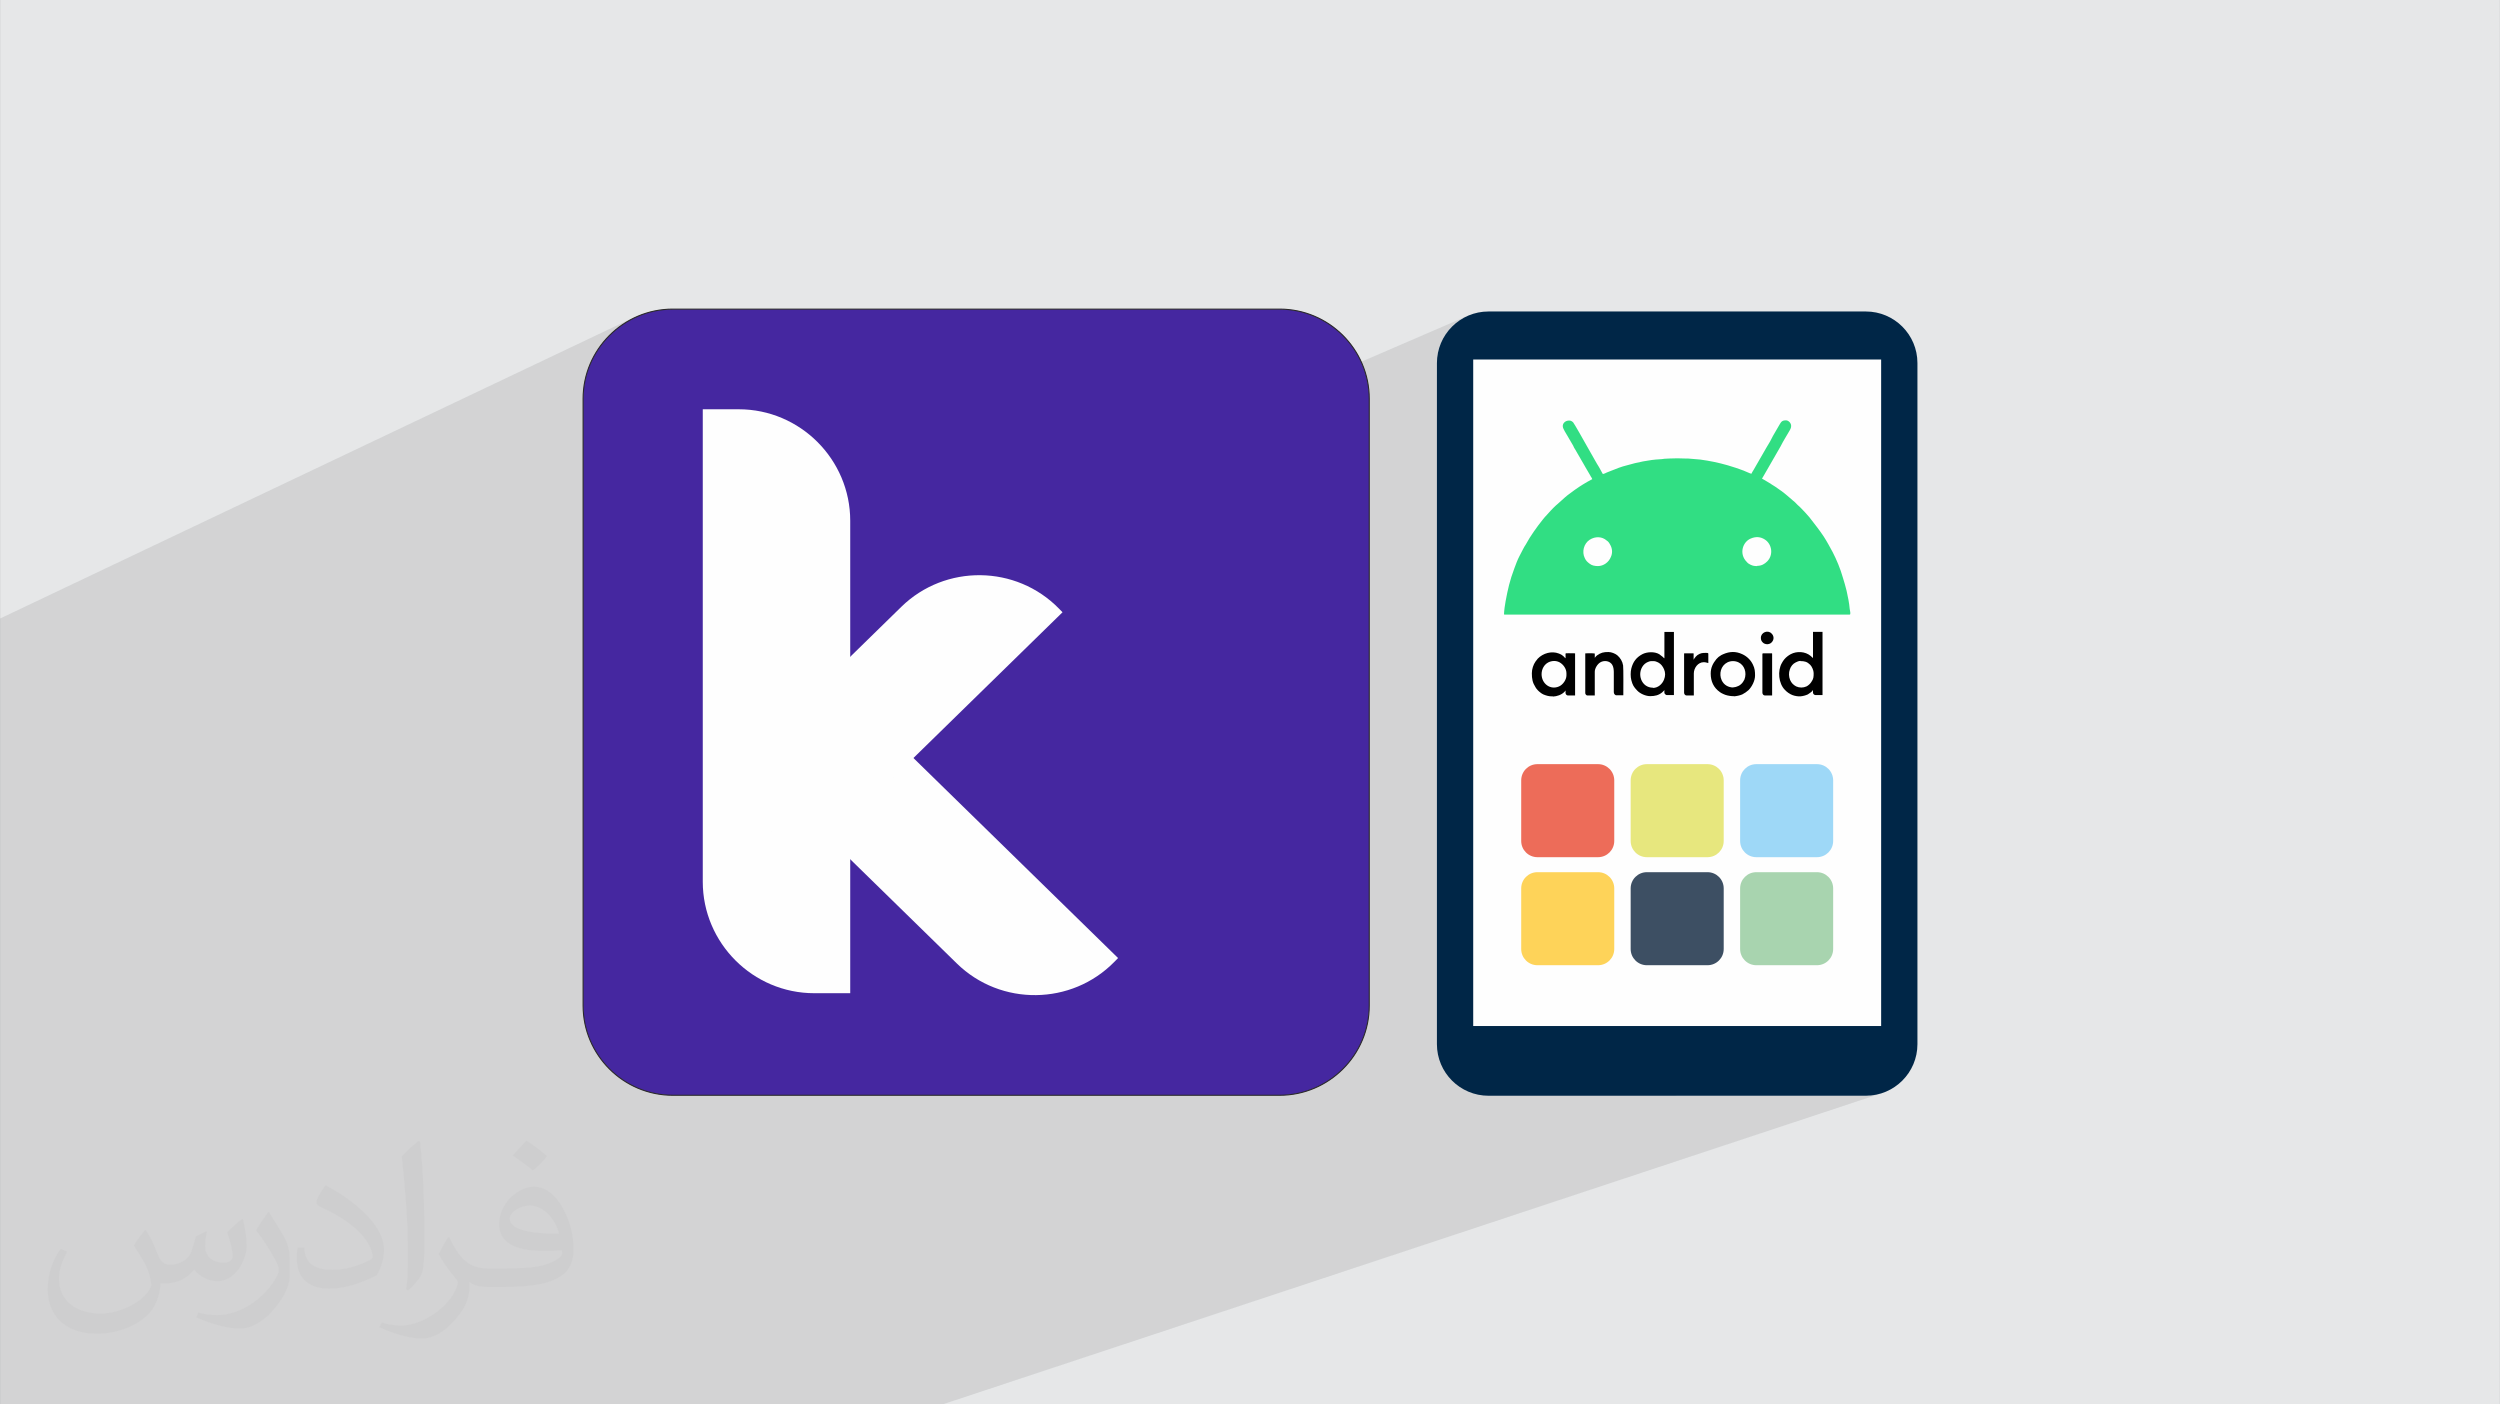
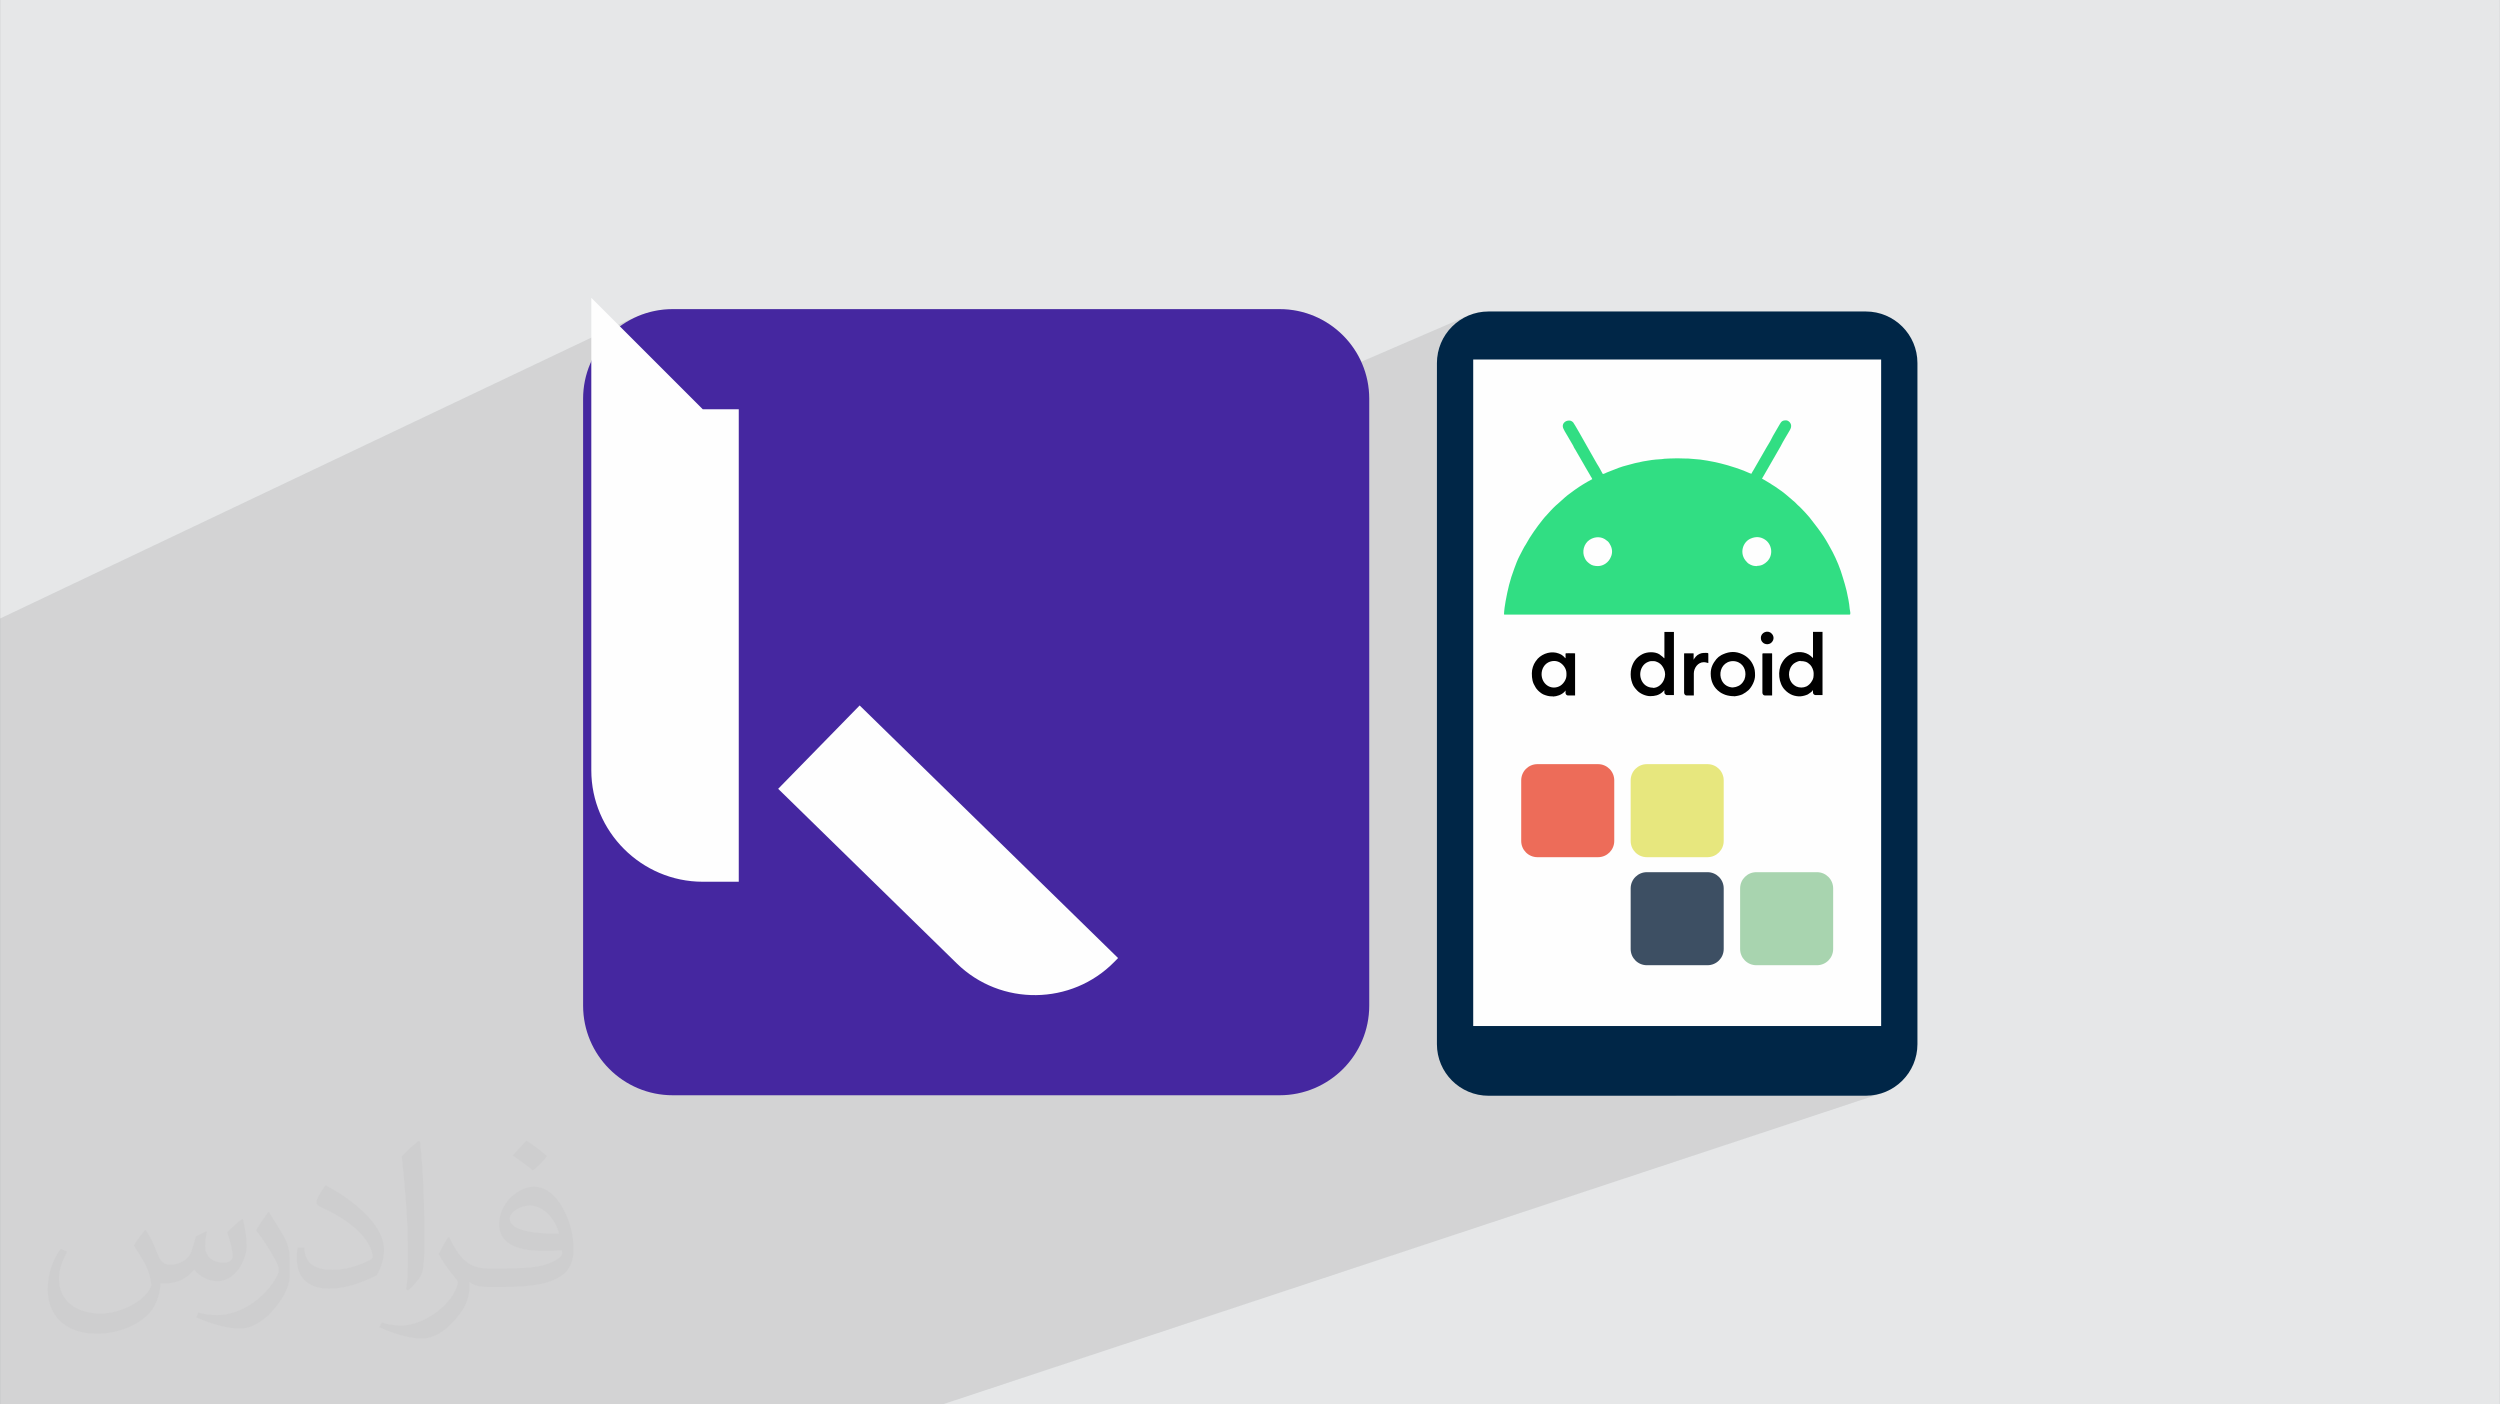
<svg xmlns="http://www.w3.org/2000/svg" xml:space="preserve" width="3.708in" height="2.083in" version="1.0" style="shape-rendering:geometricPrecision; text-rendering:geometricPrecision; image-rendering:optimizeQuality; fill-rule:evenodd; clip-rule:evenodd" viewBox="0 0 3702.73 2080.18">
  <rect x="0" y="0" width="3702.73" height="2080.18" fill="#808080" stroke="none" />
  <defs>
    <style type="text/css">
   
    .fil14 {fill:black}
    .fil15 {fill:#31DE83}
    .fil5 {fill:#4527A0}
    .fil0 {fill:#E6E7E8}
    .fil7 {fill:#FEFEFE}
    .fil9 {fill:#E7E77E;fill-rule:nonzero}
    .fil13 {fill:#A8D4AF;fill-rule:nonzero}
    .fil3 {fill:#002647;fill-rule:nonzero}
    .fil6 {fill:#2B2A29;fill-rule:nonzero}
    .fil12 {fill:#3D4F63;fill-rule:nonzero}
    .fil10 {fill:#9ED8F7;fill-rule:nonzero}
    .fil8 {fill:#ED6C59;fill-rule:nonzero}
    .fil11 {fill:#FED359;fill-rule:nonzero}
    .fil4 {fill:#FEFEFE;fill-rule:nonzero}
    .fil2 {fill:#373435;fill-opacity:0.031}
    .fil1 {fill:#2B2A29;fill-opacity:0.102}
   
  </style>
  </defs>
  <g id="Layer_x0020_1">
    <path class="fil0" d="M-0 0l3702.73 0 0 2080.18 -3702.73 0 0 -2080.18z" />
    <path class="fil1" d="M1130.16 2080.18l-249.32 0 -60.17 0 -3.38 0 -77.79 0 -59.21 0 -3.44 0 -17.29 0 -37.1 0 -2.06 0 -2.4 0 -1.53 0 -14.52 0 -2.89 0 -1.32 0 -57.83 0 -3.5 0 -16.59 0 -61.19 0 -15.18 0 -9.32 0 -3.42 0 -26.94 0 -16.95 0 -6.74 0 -24.68 0 -49.17 0 -8.01 0 -3.47 0 -14.92 0 -12.69 0 -47.71 0 -50.43 0 -6.69 0 -3.53 0 -14.26 0 -13.98 0 -47.06 0 -6.39 0 -36.89 0 -31 0 -9.19 0 0 -20.9 0 -0.68 0 -13.02 0 -1.46 0 -1.01 0 -1.98 0 -1.23 0 -2.79 0 -1.34 0 -1.14 0 -0.78 0 -0.98 0 -5.23 0 -2.07 0 -0.03 0 -3.03 0 -0.46 0 -1.08 0 -0.1 0 -0.97 0 -2.28 0 -4.56 0 -0.36 0 -4.01 0 -2.71 0 -1.62 0 -0.17 0 -0.79 0 -2.11 0 -0.35 0 -1.52 0 -2.7 0 -1.85 0 -0.35 0 -0.48 0 -0.05 0 -0.45 0 -0.26 0 -0.35 0 -0.16 0 -0.33 0 -0.16 0 -0.63 0 -2.71 0 -2.65 0 -1.28 0 -3.29 0 -1.07 0 -0.96 0 -0.17 0 -2.43 0 -1.81 0 -3.31 0 -2.85 0 -1.47 0 -1.31 0 -0.06 0 -0.1 0 -0.29 0 -0.25 0 -0.1 0 -0.72 0 -1.64 0 -2.81 0 -1.1 0 -1.54 0 -0.25 0 -2.64 0 -1 0 -1.21 0 -0.15 0 -0.07 0 -0.42 0 -0.03 0 -0.55 0 -1.45 0 -0.6 0 -0.11 0 -0.64 0 -0 0 -0.02 0 -2.11 0 -0 0 -0.26 0 -2.68 0 -1.89 0 -0.36 0 -0.07 0 -1 0 -1.12 0 -0.29 0 -1.12 0 -0.46 0 -0.02 0 -1.88 0 -2.09 0 -1.83 0 -0.02 0 -0.64 0 -0.91 0 -0.34 0 -0.05 0 -3.33 0 -0.08 0 -0.17 0 -1.5 0 -0.81 0 -0.34 0 -0.07 0 -0.19 0 -0.15 0 -1.18 0 -1.38 0 -0.27 0 -0.62 0 -0.5 0 -5.81 0 -2.32 0 -0.01 0 -0.09 0 -1.43 0 -3.78 0 -4.76 0 -0 0 -0.13 0 -2.53 0 -3.97 0 -0.83 0 -0.53 0 -1.88 0 -0.94 0 -2.41 0 -0.26 0 -4.08 0 -0.4 0 -1.27 0 -0.4 0 -1.78 0 -3.33 0 -0.13 0 -2.43 0 -4.58 0 -2.42 0 -2.51 0 -4.75 0 -0.96 0 -0.19 0 -0.65 0 -27.03 0 -0.45 0 -0.16 0 -7.7 0 -26.26 0 -0.9 0 -11.88 0 -1.05 0 -0.13 0 -1.83 0 -2.93 0 -14.33 0 -4.52 0 -1.91 0 -1.45 0 -9.69 0 -0.9 0 -0.75 0 -2.6 0 -9.55 0 -0.58 0 -1.09 0 -5.72 0 -2.14 0 -1.67 0 -0.31 0 -7.54 0 -4.39 0 -8.28 0 -2.15 0 -1.53 0 -0.8 0 -0.57 0 -4.21 0 -3.77 0 -1 0 -4.5 0 -1 0 -0.86 0 -2.41 0 -4.33 0 -0.7 0 -0.15 0 -1.13 0 -3.79 0 -11.38 0 -5.47 0 -22.34 0 -5.8 0 -11.42 0 -2.74 0 -14.23 0 -5.23 0 -12.49 0 -11.22 0 -6.69 0 -94.09 0 -6.47 0 -8.37 0 -42.33 0 -82.27 0 -29.32 0 -187.31 0 -22.37 0 -89.86 0 -0.72 0 -64.56 0 -0 0 -4.23 0 -1.6 0 -6.32 0 -0.94 0 -0.75 938.58 -445.9 -5.76 2.96 -5.6 3.23 -0.08 0.05 11.67 -5.54 5.88 -2.66 6.03 -2.38 6.17 -2.09 6.3 -1.79 6.43 -1.49 6.54 -1.17 6.65 -0.85 6.74 -0.51 6.83 -0.17 0 0 898.82 0 6.83 0.17 6.75 0.51 6.64 0.85 6.54 1.17 6.42 1.49 6.3 1.79 6.17 2.09 6.03 2.38 5.88 2.66 5.72 2.93 5.56 3.2 5.39 3.46 5.2 3.7 5.02 3.94 4.82 4.17 4.62 4.4 4.39 4.61 4.17 4.82 3.94 5.02 3.7 5.21 3.46 5.39 3.2 5.56 2.93 5.73 1.27 2.81 158.76 -68.55 -6.69 3.22 -6.3 3.83 -5.89 4.4 -5.43 4.94 -4.93 5.43 -4.4 5.89 -3.83 6.3 -3.22 6.69 -2.57 7.02 -1.89 7.33 -1.16 7.59 -0.39 7.82 0 17.62 53.76 -22.94 604.22 0 0 987.23 -305.14 103.26 282.44 0 7.81 -0.39 7.59 -1.16 7.32 -1.88 -355.01 117.63 -114.28 342.98 114.28 -342.98 -224.75 74.47 -97.18 268.52 97.18 -268.52 -810.4 268.52 -11.15 0 -254.78 0zm-234.39 -1574.63l100.6 -47.67" />
    <path class="fil2" d="M215.96 1821.93c7.07,10.71 11.65,21.01 16.13,32.45 3.33,6.66 5.09,18.93 20.7,18.93 4.57,0 11.13,-1.35 16.95,-4.57 6.55,-3.44 11.54,-8.64 14.15,-16.53l6.24 -21.01 15.19 -7.49 1.04 1.04c-2.08,7.91 -2.59,15.5 -2.59,21.43 0,17.57 15.19,24.23 27.25,24.23 7.07,0 13.42,-3.44 13.42,-9.89 0,-8.32 -3.53,-22.47 -8.12,-35.16 7.07,-7.07 14.15,-14.15 22.26,-19.87l1.25 0.63c3.53,14.98 5.51,29.75 5.51,39.63 0,9.67 -4.27,20.39 -7.8,27.36 -7.28,13.73 -20.18,24.65 -35.78,24.65 -11.85,0 -25.06,-5.93 -34.12,-16.95l-0.52 0c-8.53,10.61 -21.74,20.18 -42.86,20.18l-6.55 0c-1.04,13.94 -4.05,23.81 -8.64,32.66 -12.58,24.54 -49.92,41.92 -85.08,41.92 -48.89,0 -73.43,-28.19 -73.43,-65.73 0,-23.19 7.59,-44.72 19.24,-60.01l9.56 3.95c-7.28,13.94 -12.17,27.04 -12.17,39.94 0,35.16 28.61,51.9 61.58,51.9 30.58,0 68.44,-19.45 75.31,-42.02 -2.59,-24.65 -11.85,-36.19 -26,-58.66 4.27,-7.49 9.78,-14.98 16.64,-22.98l1.25 0 0 0 0 0 -0.01 -0.04zm563.83 -132.3c10.3,6.45 20.39,14.04 30.27,22.78 -5.51,7.8 -12.38,14.88 -20.91,21.12 -9.89,-8.01 -19.76,-14.88 -29.86,-22.16 6.86,-7.7 13.63,-15.08 20.49,-21.74l0 0 0 0 0 0 0 0 0 0 0.01 0zm5.3 96.11c-16.64,0 -30.27,10.92 -30.27,19.03 0,17.38 33.28,22.78 73.12,22.56 -4.99,-20.39 -22.47,-41.61 -42.86,-41.61l0 0.01zm-37.35 92.99c21.64,0 40.57,-0.63 55.02,-4.27 16.13,-4.05 29.75,-12.17 29.75,-17.78 0,-1.46 0,-3.22 -0.52,-4.68 -9.05,0.83 -19.45,0.83 -28.5,0.83 -29.33,0 -51.79,-6.66 -60.64,-23.09 -2.19,-4.57 -3.74,-9.67 -3.74,-15.5 0,-15.92 6.86,-31.41 18.93,-42.13 10.08,-8.84 21.22,-14.35 32.55,-14.35 20.49,0 36.81,16.44 48.26,42.34 6.24,14.15 10.5,30.47 10.5,51.07 0,13.73 -3.74,25.27 -12.27,33.8 -15.92,15.4 -45.24,21.22 -90.17,21.22l-20.39 0 0 0 -5.3 0c-11.13,0 -19.14,-1.98 -25.48,-6.86l-1.04 0c0.31,2.59 0.52,5.09 0.52,7.49 0,10.08 -3.33,22.98 -10.08,33.28 -19.97,29.64 -41.61,42.53 -60.33,42.53 -18.93,0 -42.13,-7.28 -63.03,-16.75l3.74 -7.28c6.76,2.81 16.13,4.68 29.02,4.68 33.8,0 78.21,-32.45 83.72,-64.17 -1.25,-2.59 -3.53,-6.03 -6.76,-9.67 -9.89,-11.75 -16.13,-21.53 -21.95,-31.82 4.99,-9.89 9.56,-17.78 13.83,-24.96l1.77 -0.21c14.46,29.44 27.56,46.28 56.78,46.28l4.57 0 0 0 21.22 0 0 0 0 0 0 0 0 0 0 0 0.04 0zm-146.45 31.1c2.5,-13.52 2.7,-28.7 2.7,-42.86l0 -21.01c0,-39.21 -4.99,-96.2 -9.05,-133.34 7.07,-7.59 16.95,-16.53 24.75,-22.56l2.29 0.63c5.3,46.7 6.55,100.79 6.55,150.81 0,13.11 -0.52,25.9 -1.77,35.26 -0.73,11.85 -7.59,20.8 -22.26,34.53l-3.22 -1.46zm-150.71 -61.89c0.73,18.41 9.78,32.87 41.4,32.87 19.66,0 36.3,-5.09 54.71,-13.83 3.33,-1.46 5.09,-3.44 5.09,-5.09 0,-11.54 -8.84,-26.83 -23.71,-40.77 -14.46,-13.11 -33.6,-24.65 -51.48,-32.35 -6.14,-2.59 -8.12,-5.3 -8.12,-7.91 0,-5.3 7.07,-16.44 12.9,-24.44l1.98 -0.21c20.49,10.71 43.38,26.63 60.33,44.3 15.4,16.33 24.96,32.87 24.96,50.86 0,13.31 -4.05,25.79 -10.61,37.44 -22.47,11.33 -46.39,19.97 -70.1,19.97 -28.81,0 -48.47,-13.52 -48.47,-45.24 0,-3.44 0,-8.73 1.25,-15.61l9.89 0 0 0 0 0 0 0 0 0 0 0 -0.01 0zm-52.11 -52.32l17.89 28.92c6.55,10.71 12.69,22.37 12.69,40.77l0 23.5c0,19.03 -12.17,39.42 -31.82,59.6 -15.4,13.63 -29.02,19.45 -41.61,19.45 -18.72,0 -40.15,-5.82 -64.9,-16.44l2.81 -7.28c7.8,2.08 16.84,3.84 27.98,3.84 35.58,-0.21 71.97,-26.21 88.61,-57.93 1.98,-3.64 2.7,-7.07 2.7,-9.47 0,-3.64 -1.98,-7.7 -3.53,-11.33 -9.05,-17.05 -19.14,-32.66 -30.27,-47.12 5.82,-9.16 11.65,-17.99 17.99,-26.73l1.46 0.21 0 0 0 0 0 0 0 0 0 0 -0.01 0z" />
    <g id="_1663929678496">
      <path class="fil3" d="M2763.51 461.37l-558.82 0c-42.22,0 -76.46,34.23 -76.46,76.46l0 1008.72c0,42.23 34.24,76.46 76.46,76.46l558.82 0c42.22,0 76.46,-34.23 76.46,-76.46l0 -1008.72c0,-42.23 -34.24,-76.46 -76.46,-76.46z" />
      <path class="fil4" d="M2181.99 1519.74l604.22 0 0 -987.23 -604.22 0 0 987.23z" />
      <path class="fil5" d="M996.37 457.88l898.82 0c73.33,0 132.8,59.47 132.8,132.8l0 898.82c0,73.33 -59.47,132.8 -132.79,132.8l-898.83 0c-73.33,-0 -132.8,-59.47 -132.8,-132.8l-0.01 -898.82c0.01,-73.33 59.48,-132.8 132.81,-132.8z" />
-       <path class="fil6" d="M996.37 457.05l898.82 0c36.75,0 70.15,15.03 94.37,39.25 24.22,24.22 39.25,57.63 39.25,94.37l0 898.82c0,36.75 -15.03,70.15 -39.25,94.37 -24.22,24.22 -57.63,39.25 -94.37,39.25l-898.82 0c-36.75,0 -70.15,-15.03 -94.37,-39.25 -24.22,-24.22 -39.25,-57.63 -39.25,-94.37l0 -898.82c0,-36.75 15.03,-70.15 39.25,-94.37 24.22,-24.22 57.63,-39.25 94.37,-39.25zm898.83 1.65l-898.83 0c-36.29,0 -69.28,14.85 -93.21,38.77 -23.92,23.92 -38.77,56.91 -38.77,93.21l0 898.82c0,36.3 14.85,69.29 38.77,93.21 23.92,23.92 56.91,38.77 93.21,38.77l898.83 0c36.29,0 69.28,-14.85 93.2,-38.77 23.92,-23.92 38.77,-56.91 38.77,-93.21l0 -898.82c0,-36.29 -14.85,-69.29 -38.77,-93.21 -23.92,-23.92 -56.91,-38.77 -93.2,-38.77z" />
-       <path class="fil7" d="M1040.81 606.22l53.31 0c90.81,0 165.1,74.29 165.1,165.1l0 699.81 -53.31 0c-90.81,0 -165.1,-74.29 -165.1,-165.1l0 -699.81z" />
+       <path class="fil7" d="M1040.81 606.22l53.31 0l0 699.81 -53.31 0c-90.81,0 -165.1,-74.29 -165.1,-165.1l0 -699.81z" />
      <path class="fil7" d="M1273.19 1044.91l382.76 374.15 -5.29 5.41c-63.48,64.94 -168.53,66.14 -233.47,2.66l-264.7 -258.75 120.7 -123.47z" />
-       <path class="fil7" d="M1190.92 1281.03l382.76 -374.15 -5.29 -5.41c-63.48,-64.94 -168.53,-66.14 -233.47,-2.66l-264.7 258.75 120.7 123.47z" />
      <g>
        <g>
          <path class="fil8" d="M2366.88 1131.84l-89.8 0c-13.27,0 -24.01,10.75 -24.01,24.01l0 89.8c0,13.26 10.75,24.01 24.01,24.01l89.8 0c13.27,0 24.02,-10.75 24.02,-24.01l0 -89.8c0,-13.26 -10.75,-24.01 -24.02,-24.01z" />
          <path class="fil9" d="M2529.01 1131.84l-89.81 0c-13.26,0 -24,10.75 -24,24.01l0 89.8c0,13.26 10.75,24.01 24,24.01l89.81 0c13.26,0 24.01,-10.75 24.01,-24.01l0 -89.8c0,-13.26 -10.75,-24.01 -24.01,-24.01z" />
-           <path class="fil10" d="M2691.13 1131.84l-89.8 0c-13.26,0 -24.01,10.75 -24.01,24.01l0 89.8c0,13.26 10.75,24.01 24.01,24.01l89.8 0c13.26,0 24.01,-10.75 24.01,-24.01l0 -89.8c0,-13.26 -10.75,-24.01 -24.01,-24.01z" />
-           <path class="fil11" d="M2366.88 1291.86l-89.8 0c-13.27,0 -24.01,10.75 -24.01,24.01l0 89.8c0,13.26 10.75,24.01 24.01,24.01l89.8 0c13.27,0 24.02,-10.76 24.02,-24.01l0 -89.8c0,-13.26 -10.75,-24.01 -24.02,-24.01z" />
          <path class="fil12" d="M2529.01 1291.86l-89.81 0c-13.26,0 -24,10.75 -24,24.01l0 89.8c0,13.26 10.75,24.01 24,24.01l89.81 0c13.26,0 24.01,-10.76 24.01,-24.01l0 -89.8c0,-13.26 -10.75,-24.01 -24.01,-24.01z" />
          <path class="fil13" d="M2691.13 1291.86l-89.8 0c-13.26,0 -24.01,10.75 -24.01,24.01l0 89.8c0,13.26 10.75,24.01 24.01,24.01l89.8 0c13.26,0 24.01,-10.76 24.01,-24.01l0 -89.8c0,-13.26 -10.75,-24.01 -24.01,-24.01z" />
        </g>
        <g>
          <g>
            <path class="fil14" d="M2666.7 979.22c6.09,0 9.93,0.96 14.42,5.45 2.56,2.56 5.12,8.33 5.12,12.17 0,5.44 0,8.65 -3.52,13.45 -1.6,2.56 -4.49,5.13 -7.05,6.41 -4.8,2.24 -10.57,2.24 -15.37,0 -4.17,-2.24 -7.05,-5.13 -8.97,-9.61 -1.92,-4.8 -2.24,-10.57 -0.32,-15.7 1.28,-4.16 4.49,-8.33 8.65,-10.25 1.92,-0.96 4.48,-2.24 7.37,-2.24l-0.32 0.32zm-0.32 52.22l-2.56 0c-4.16,-0.32 -8.33,-1.28 -11.85,-3.2 -2.56,-1.28 -4.49,-2.88 -6.41,-4.49l-0.96 -0.96c-0.32,-0.32 -0.32,-0.64 -0.96,-0.96 -9.29,-9.29 -11.21,-28.19 -4.49,-39.72 2.24,-4.17 4.81,-7.37 8.65,-10.25 1.28,-0.96 3.2,-2.24 4.49,-2.89 8.97,-4.8 21.46,-4.16 29.47,2.56l3.52 3.2 0 -38.76 14.1 0 0 93.55 -10.57 0c-1.28,0 -2.89,-1.28 -3.2,-2.24 -0.64,-1.28 -0.32,-3.52 -0.32,-5.12 -0.32,0.32 -1.28,1.28 -1.6,1.92 -0.64,0.64 -0.96,0.96 -1.92,1.6 -1.28,0.96 -2.89,1.92 -4.16,2.88 -3.53,1.6 -7.37,2.56 -11.22,2.89l0 0z" />
            <path class="fil14" d="M2448.22 1018.63c-17.3,0 -24.35,-20.82 -14.09,-33.32 2.24,-2.89 7.37,-6.09 12.17,-6.09l2.56 0c4.81,0 9.93,3.2 12.17,6.09 1.28,1.6 2.56,3.52 3.53,5.76 2.24,5.13 2.24,10.25 0,15.7 -2.56,6.4 -8.65,12.17 -16.34,12.17l0 -0.32zm16.66 -43.57c-0.96,-0.64 -0.96,-0.96 -1.6,-1.6l-0.32 -0.32c-1.92,-1.6 -3.2,-2.56 -5.45,-4.17 -7.04,-4.16 -18.26,-3.52 -24.99,0 -8.97,4.81 -13.77,11.22 -16.34,21.15 -1.28,4.8 -1.28,12.49 0,17.3 1.92,7.37 3.52,9.93 8.65,15.37 4.49,4.8 12.82,8.33 19.22,8.33 7.05,0 12.49,-1.28 17.62,-5.44 1.6,-1.28 3.2,-3.2 3.52,-3.52 0,1.6 -0.32,4.16 0.32,5.12 0.64,0.96 1.92,2.24 3.2,2.24l10.57 0 0 -93.55 -14.1 0 0 38.76 -0.32 0.32z" />
            <path class="fil14" d="M2283.24 998.76c0,-7.69 3.84,-14.42 9.93,-17.62 5.12,-2.56 11.21,-2.88 16.34,-0.32 6.09,3.2 10.57,9.93 10.57,16.34l0 3.2c0,6.41 -5.13,13.77 -10.89,16.34 -12.82,5.77 -25.95,-3.84 -25.95,-18.26l0 0.32zm16.66 32.68l-1.92 0c-4.16,0 -8.33,-1.28 -12.17,-2.89 -1.6,-0.64 -3.2,-1.92 -4.49,-2.88 -2.56,-1.92 -5.44,-4.8 -7.05,-7.69 -4.49,-7.05 -5.44,-12.49 -5.44,-20.82 0,-6.09 2.24,-12.82 5.44,-17.3l3.2 -4.16c8.01,-8.33 20.82,-11.85 31.39,-7.69 7.37,2.88 7.37,5.44 9.93,7.05 0,-1.6 0,-2.88 0,-4.17 0,-4.48 -2.24,-3.2 14.09,-3.2l0 62.47 -10.57 0c-1.28,0 -2.88,-1.28 -3.2,-2.24 -0.64,-1.28 -0.32,-3.52 -0.32,-5.13 -0.64,0.32 -0.96,1.28 -1.6,1.92 -4.49,4.49 -10.89,6.73 -17.3,7.05l-0 -0.32z" />
            <path class="fil14" d="M2567.39 1018.31c-7.69,0 -14.09,-3.84 -17.3,-10.57 -4.49,-9.61 -1.28,-21.78 8.33,-26.59 5.12,-2.56 11.53,-2.56 16.66,0 8.65,4.17 12.49,15.06 8.65,25.31 -0.96,2.24 -3.2,5.45 -4.8,6.73 -1.92,1.6 -1.6,1.6 -4.17,2.88 -2.24,0.96 -4.49,1.92 -7.37,1.92l-0 0.32zm0.64 12.81l-2.56 0c-4.48,-0.32 -9.29,-1.28 -13.13,-3.2 -1.92,-0.96 -3.52,-1.6 -5.13,-2.88 -8.97,-6.41 -13.45,-15.7 -13.45,-27.23 0,-8.97 3.2,-15.06 8.33,-21.46l2.88 -2.89c0.64,-0.64 1.28,-0.96 2.24,-1.6 1.6,-1.28 2.89,-1.92 5.13,-2.89 9.61,-4.16 18.58,-4.48 28.19,0 3.52,1.6 6.73,3.84 9.29,6.41 2.88,2.89 4.49,5.13 6.41,8.97 2.88,5.77 3.2,10.25 3.2,16.34 0,7.37 -4.49,16.34 -9.61,21.47l-4.49 3.52c-1.6,0.96 -3.2,1.92 -4.8,2.88 -3.84,1.6 -8.33,2.56 -12.82,2.89l0.32 -0.32z" />
-             <path class="fil14" d="M2362.05 975.06l0 -7.05c-2.56,-0.64 -10.57,-0.32 -13.46,-0.32 -0.64,0 -0.64,0.32 -0.64,0.64l0 58.3c0,1.6 1.6,3.53 3.2,3.53l10.89 0 0 -35.24c0,-4.81 3.84,-11.53 8.65,-14.1 4.16,-2.24 9.61,-2.24 13.77,0.32 6.41,4.17 5.77,12.82 5.77,19.22l0 24.67c0,1.28 0.32,2.24 0.96,3.2 0.64,0.64 1.6,1.6 2.56,1.6l10.57 0c0,-6.73 0.32,-39.72 -0.32,-44.21 -0.96,-6.09 -4.16,-11.21 -8.65,-15.06 -3.2,-2.56 -8.65,-4.8 -13.13,-4.8 -7.37,0 -11.22,0.96 -16.98,5.12 -1.6,1.29 -1.92,1.92 -3.2,3.53l0 0.64z" />
            <path class="fil14" d="M2508.45 977.3l0 -7.69c0,-0.96 0.32,-1.92 -0.64,-1.92l-12.82 0c-0.64,0 -0.64,0.32 -0.64,0.64l0 57.66c0,2.24 1.6,4.17 3.84,4.17l10.57 0 0 -32.68c0,-8.01 6.09,-16.66 14.74,-16.66 2.88,0 4.8,0.96 6.73,1.28l0 -13.45c0,-0.96 0,-1.6 -3.2,-1.6 -5.13,0 -8.01,0 -12.82,3.2 -1.6,1.28 -3.52,3.2 -4.49,4.81l-0.96 1.6c-0.32,0.64 0,0.32 -0.32,0.64l0 0z" />
            <path class="fil14" d="M2610.32 968.33l0 57.66c0,2.24 1.6,4.16 3.84,4.16l10.57 0 0 -61.83c0,-0.64 -0.32,-0.64 -0.64,-0.64l-12.82 0c-0.64,0 -0.64,0.32 -0.64,0.64l-0.32 0z" />
            <path class="fil14" d="M2608.08 944.94c0,2.89 0.96,4.81 2.56,6.41 0.96,0.96 1.28,1.28 2.56,1.92 3.2,1.6 7.37,1.28 10.25,-1.28l0.64 -0.64c3.84,-3.84 3.52,-9.61 -0.32,-13.13 -5.77,-5.77 -15.7,-1.28 -15.7,6.41l0 0.32z" />
          </g>
          <path class="fil15" d="M2602.48 838.47c-4.2,0 -6.11,-0.38 -9.55,-1.91 -1.91,-0.76 -4.2,-2.29 -5.73,-4.2 -12.23,-12.23 -5.73,-30.19 6.11,-34.77 7.26,-3.05 14.14,-2.67 20.63,1.53 10.7,6.88 12.99,22.93 3.44,32.48 -3.82,3.82 -8.4,6.5 -14.52,6.5l-0.38 0.38zm-279.33 -215.52l1.53 0c1.91,0 3.82,1.15 5.35,2.68 1.91,2.29 15.67,26.75 17.58,30.19 4.96,8.4 9.55,17.19 14.52,25.6 1.14,1.91 1.91,3.44 3.05,5.35 1.15,1.91 1.91,3.05 3.06,4.97l4.2 7.64c0.38,0.77 1.15,1.91 1.53,2.68 1.53,0 4.58,-1.53 6.11,-2.3 5.73,-2.29 11.46,-4.58 17.58,-6.88 4.21,-1.53 8.02,-2.68 12.61,-3.82 14.14,-4.2 32.86,-8.02 47.77,-8.79 2.29,0 4.58,-0.38 7.26,-0.76l7.64 -0.38c4.2,-0.39 18.34,-0.39 22.54,0 1.14,0 3.05,0 4.2,0l18.34 1.53c14.14,1.91 27.13,4.59 40.5,8.41 4.21,1.14 8.02,2.67 12.23,3.82 4.2,1.53 8.02,2.68 11.85,4.21 2.29,0.76 9.93,4.58 11.46,4.58 0.38,-1.14 2.29,-4.2 3.05,-5.35l8.79 -15.28c0.39,-1.15 1.15,-1.53 1.53,-2.67l7.26 -12.61c0.76,-1.15 0.76,-1.53 1.53,-2.68 2.29,-4.2 5.35,-8.4 7.26,-12.61 2.68,-5.73 8.41,-14.52 11.47,-20.25 3.05,-4.97 3.82,-7.64 10.32,-7.64 3.82,0 7.64,4.2 7.64,8.02 0,3.06 -0.76,4.2 -1.91,6.49 -4.58,8.02 -9.55,15.67 -13.75,24.07l-24.84 43.18c-0.77,1.53 -1.91,3.06 -2.68,4.59 1.15,0.76 2.29,1.15 3.44,1.91l9.55 5.73c1.15,0.76 1.91,1.53 3.44,2.29 1.15,0.76 1.91,1.15 3.06,1.91 6.11,4.2 12.23,8.4 17.96,13.37l8.41 7.26c2.67,1.91 4.58,4.2 6.88,6.49 4.2,3.44 7.64,7.64 11.47,11.47l6.11 6.88c0.38,0.77 0.76,0.77 1.14,1.53 6.88,8.79 13.76,17.58 19.87,26.75 4.97,7.64 9.17,15.67 13.37,23.31 5.73,11.08 11.47,24.84 14.9,37.07 1.91,6.49 4.2,13.37 5.73,20.25 1.91,8.79 3.82,17.58 4.59,26.75 0.38,2.29 1.91,8.41 0,8.41l-511.28 0c-0.38,0 -0.76,0 -0.76,-0.77 0,-4.2 1.53,-14.9 2.29,-18.72 3.44,-18.34 6.11,-30.57 12.99,-48.91 2.29,-6.11 4.58,-12.61 7.64,-18.34l5.35 -10.32c1.14,-2.29 2.29,-4.2 3.82,-6.49 3.44,-6.5 7.64,-12.99 11.84,-19.1 4.2,-6.11 8.79,-12.23 13.38,-17.96l3.44 -4.2c0.39,-0.38 0.77,-0.76 1.15,-1.15l7.26 -8.02c2.29,-2.67 5.35,-5.35 7.64,-7.64 1.14,-1.15 1.91,-1.53 2.67,-2.29l11.08 -9.94c1.15,-0.76 1.91,-1.53 2.68,-2.29 1.14,-0.76 1.91,-1.53 3.05,-2.29l8.79 -6.49c8.02,-5.73 16.81,-11.08 25.6,-15.67 -0.38,-1.91 -2.29,-3.82 -3.05,-5.73l-6.5 -11.08c-1.15,-1.91 -1.91,-3.44 -3.05,-5.35l-12.61 -21.78c-1.15,-1.91 -2.29,-3.44 -3.06,-5.73l-6.49 -11.08c-0.77,-1.15 -0.77,-1.53 -1.53,-2.68 -1.91,-3.44 -6.88,-10.7 -7.26,-14.14 -0.76,-5.35 3.82,-8.79 8.02,-9.17l0.39 0zm43.95 215.52c-4.97,0 -9.18,-0.76 -12.61,-3.44 -3.44,-2.68 -5.35,-4.21 -7.26,-8.41 -4.58,-9.17 -1.53,-21.4 7.26,-27.13 8.4,-5.35 18.34,-4.96 25.22,1.15 0.76,0.38 1.14,0.76 1.53,1.14 1.53,1.15 3.44,4.59 4.2,6.11 2.67,5.35 3.06,11.47 0.38,17.2 -3.05,7.64 -10.7,13.37 -19.1,13.37l0.39 0z" />
        </g>
      </g>
    </g>
  </g>
</svg>